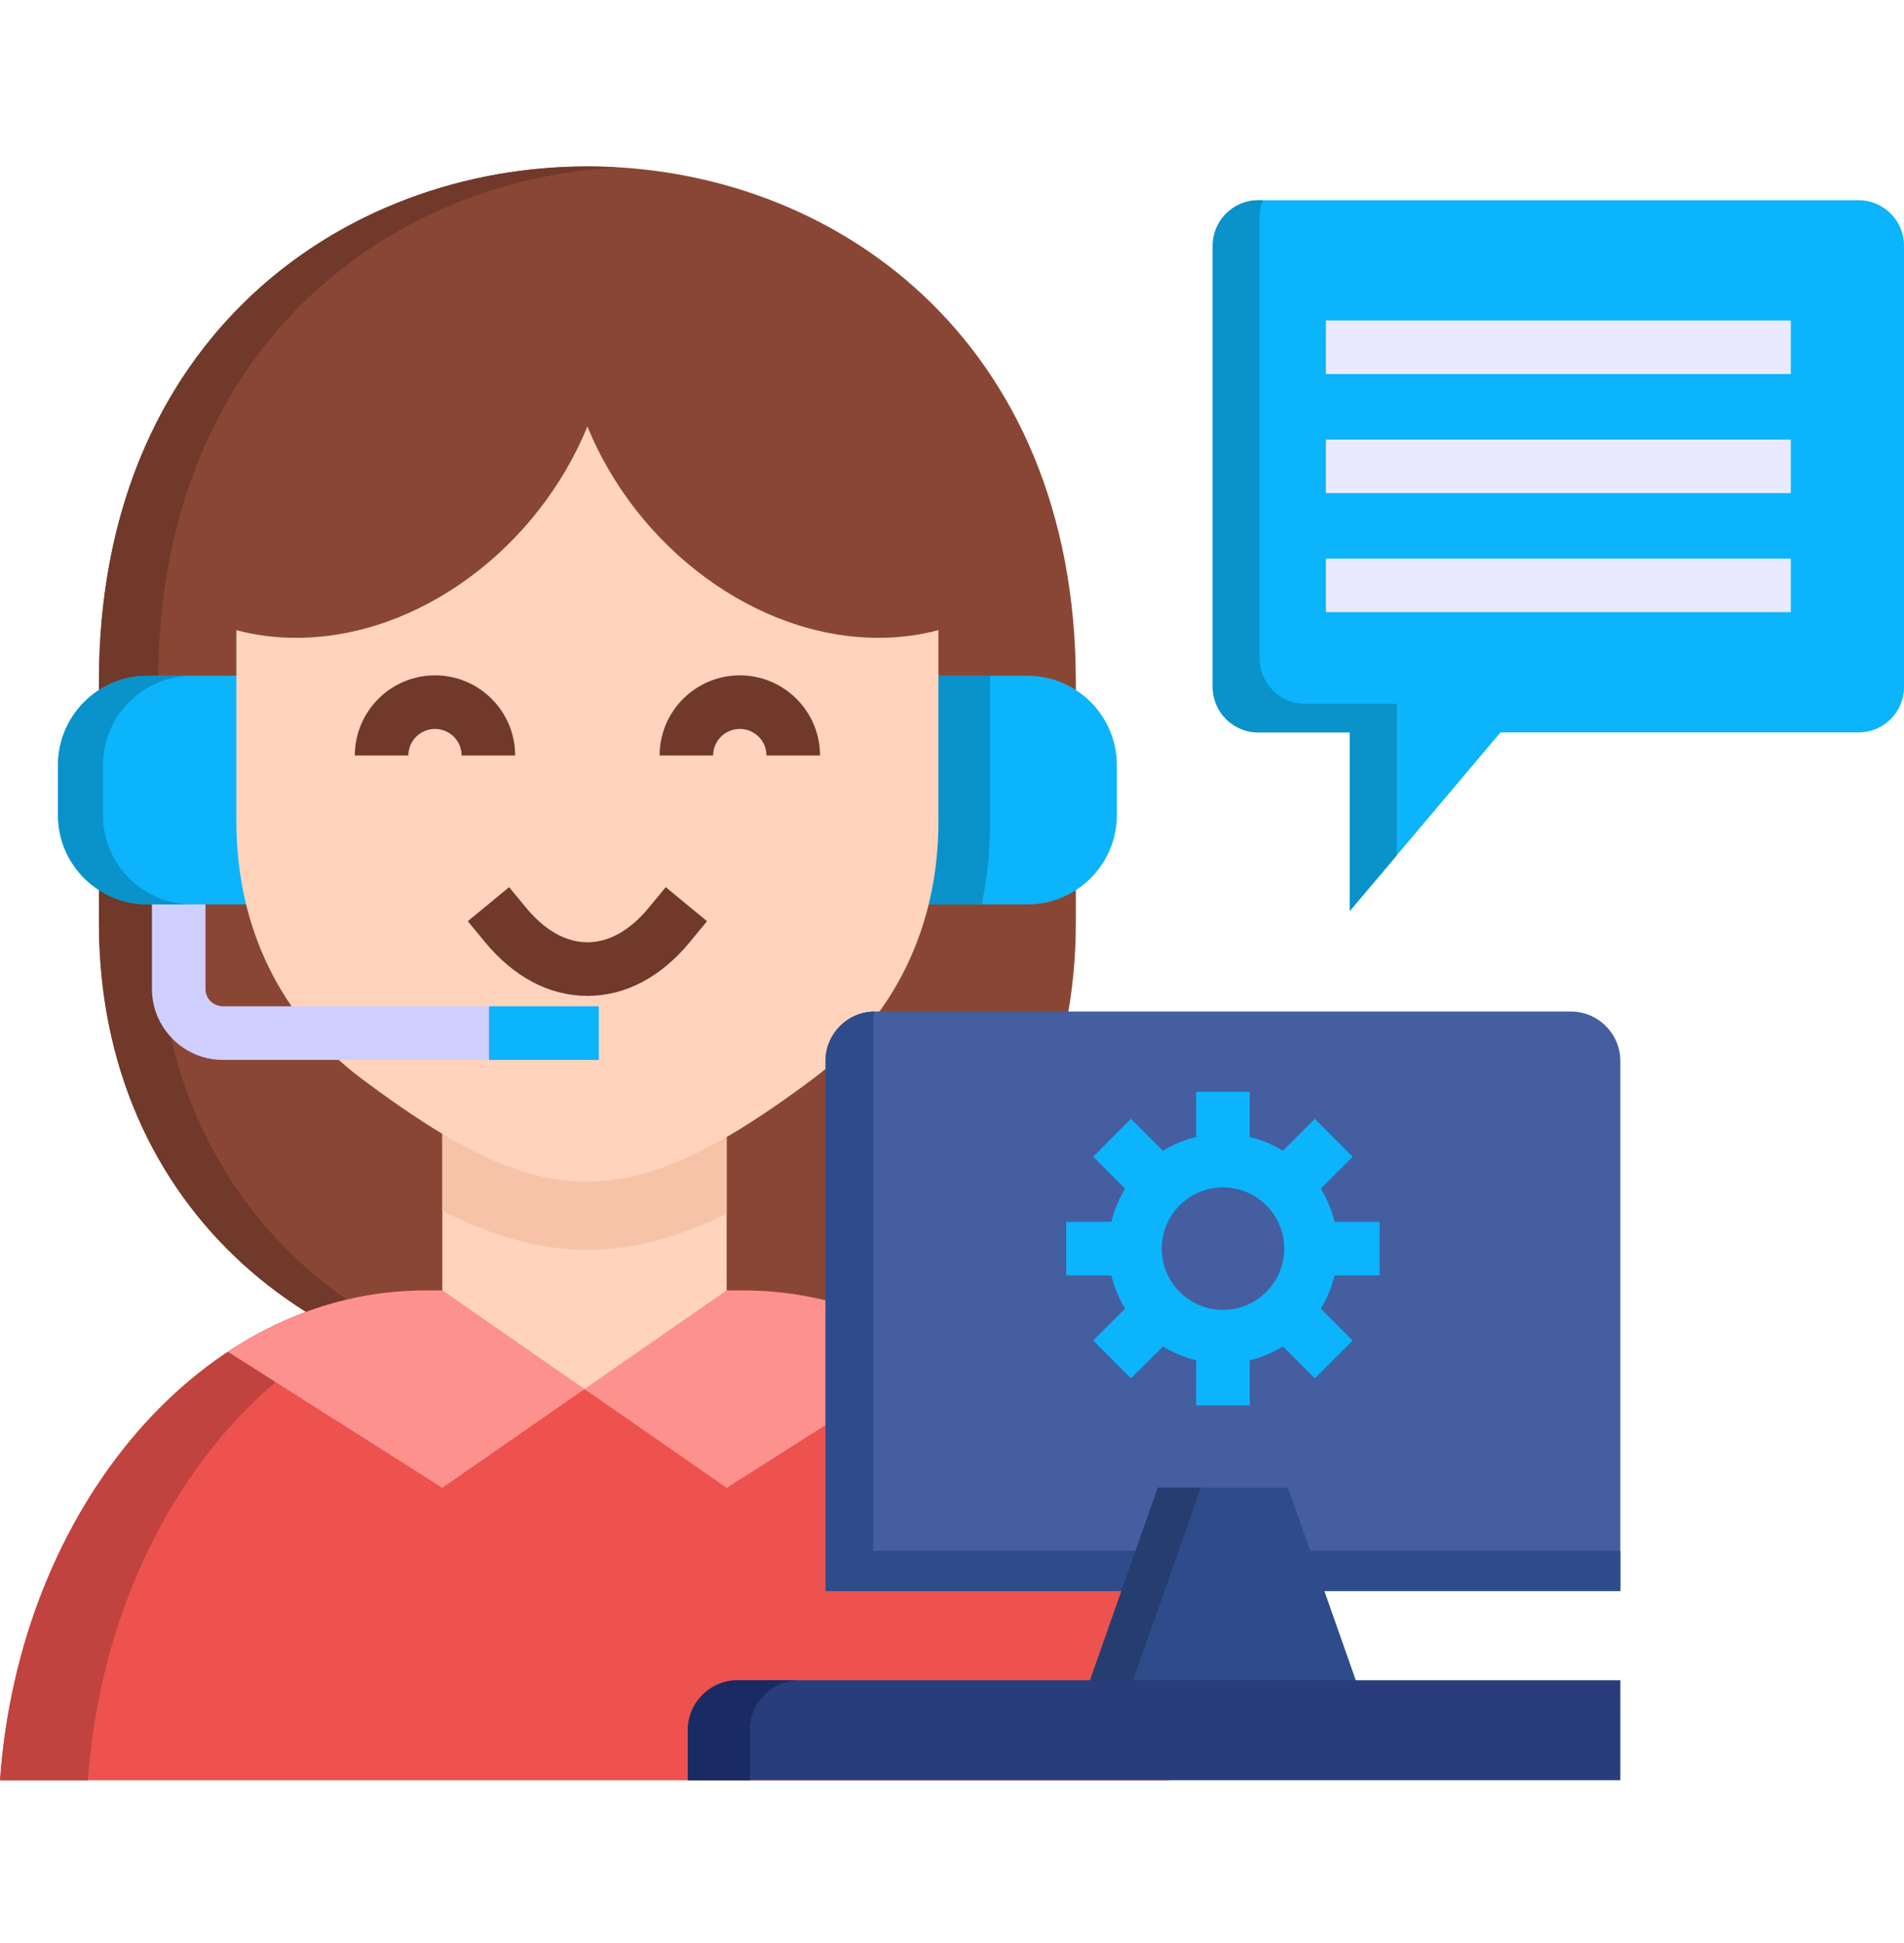
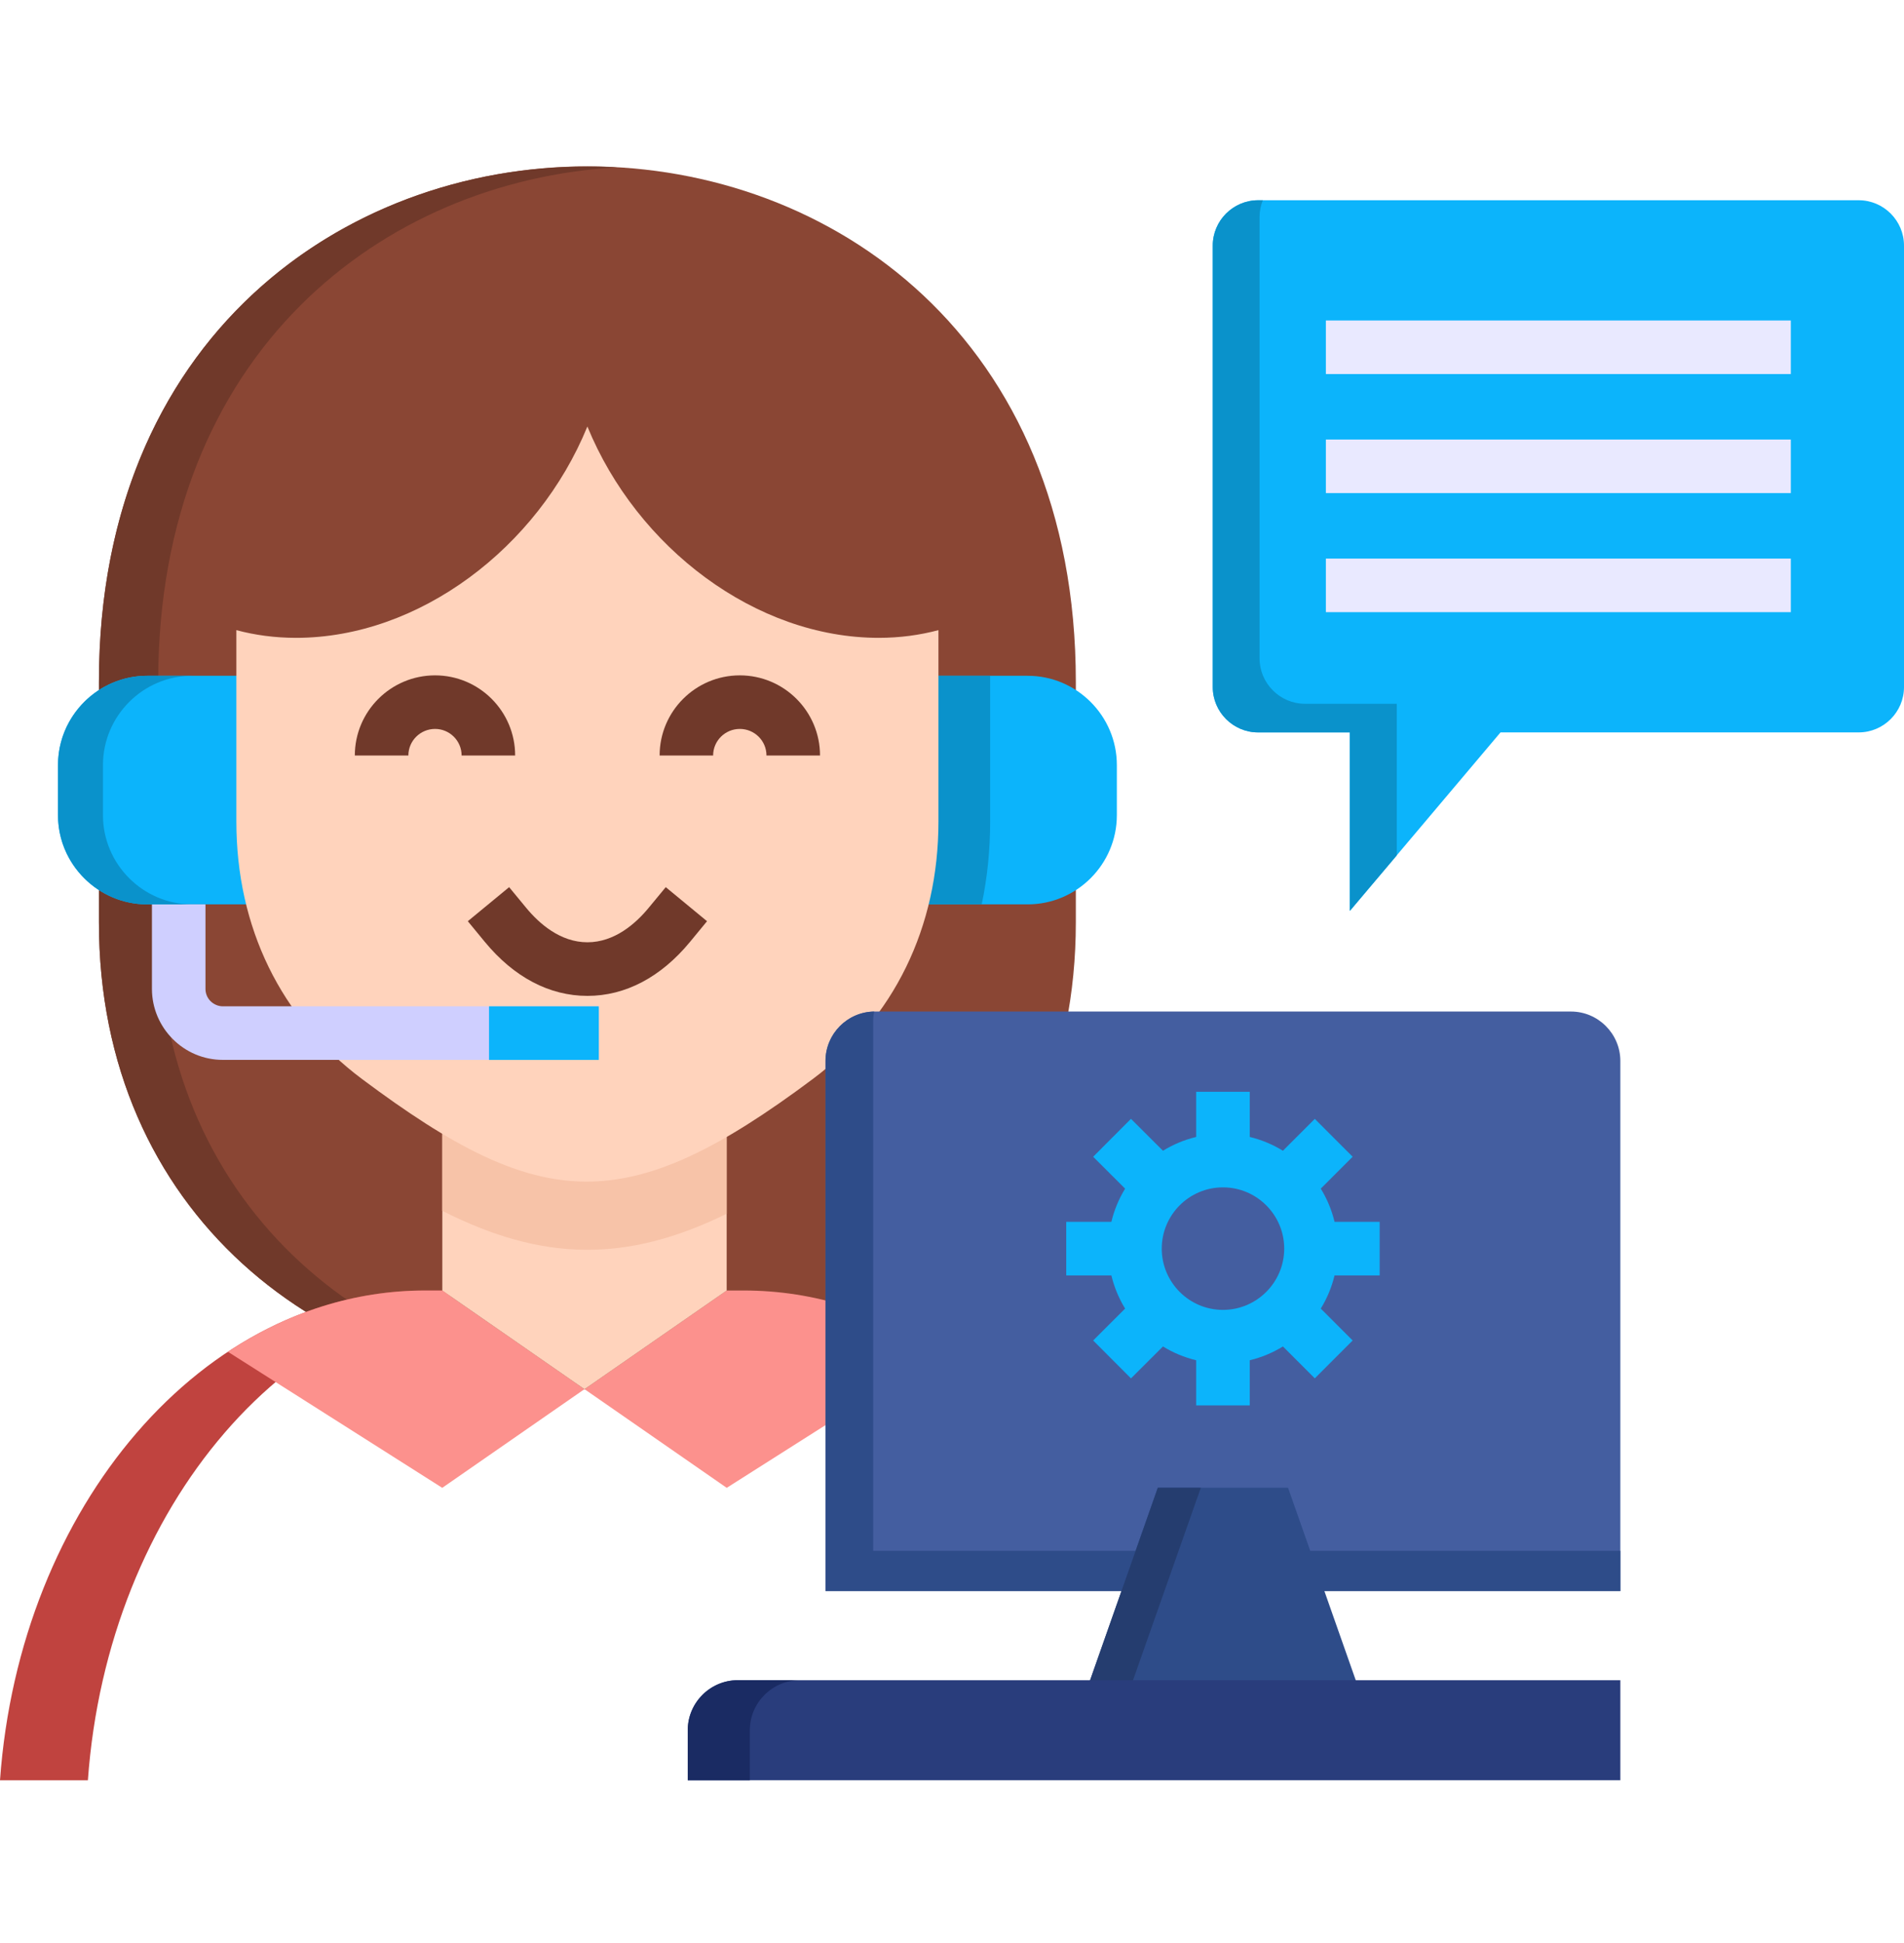
<svg xmlns="http://www.w3.org/2000/svg" width="50" height="51" viewBox="0 0 50 51" fill="none">
  <g clip-path="url(#clip0_1896_111233)">
    <path fill-rule="evenodd" clip-rule="evenodd" d="M28.252 17.898V24.211C28.252 31.762 22.48 36.463 15.425 36.463C8.37 36.463 2.598 31.759 2.598 24.211V17.898C2.598 -0.143 28.252 -0.143 28.252 17.898Z" fill="#8A4634" />
    <path fill-rule="evenodd" clip-rule="evenodd" d="M16.202 36.443C15.946 36.455 15.687 36.463 15.425 36.463C8.37 36.463 2.598 31.759 2.598 24.211V17.898C2.598 8.512 9.542 4.012 16.202 4.393C10.06 4.744 4.154 9.243 4.154 17.898V24.211C4.154 31.48 9.508 36.11 16.202 36.443Z" fill="#70392A" />
-     <path fill-rule="evenodd" clip-rule="evenodd" d="M30.698 46.729C30.183 39.548 25.359 33.873 19.533 33.873H11.165C5.339 33.873 0.512 39.548 0 46.729H30.698Z" fill="#ED524E" />
    <path fill-rule="evenodd" clip-rule="evenodd" d="M13.473 33.873H11.165C5.339 33.873 0.512 39.548 0 46.729H2.308C2.823 39.548 7.647 33.873 13.473 33.873Z" fill="#C0433F" />
    <path fill-rule="evenodd" clip-rule="evenodd" d="M11.614 33.873H11.164C9.297 33.873 7.535 34.454 5.984 35.481L11.614 39.053L15.348 36.463L11.614 33.873Z" fill="#FC918D" />
    <path fill-rule="evenodd" clip-rule="evenodd" d="M24.713 35.481C23.162 34.454 21.398 33.873 19.533 33.873H19.084L15.35 36.463L19.084 39.053L24.713 35.481Z" fill="#FC918D" />
    <path fill-rule="evenodd" clip-rule="evenodd" d="M19.083 28.691V33.874L15.349 36.464L11.615 33.874V28.691H19.083Z" fill="#FFD3BC" />
    <path fill-rule="evenodd" clip-rule="evenodd" d="M19.083 28.691V31.859C16.451 33.148 14.251 33.117 11.615 31.782V28.691H19.083Z" fill="#F7C3A8" />
    <path fill-rule="evenodd" clip-rule="evenodd" d="M23.941 17.738H26.987C28.276 17.738 29.329 18.791 29.329 20.081V21.398C29.329 22.685 28.276 23.738 26.987 23.738H23.941V17.738Z" fill="#0CB4FB" />
    <path fill-rule="evenodd" clip-rule="evenodd" d="M23.941 17.738H26.002V21.563C26.002 22.309 25.928 23.038 25.78 23.738H23.941V17.738Z" fill="#0A92CB" />
    <path fill-rule="evenodd" clip-rule="evenodd" d="M6.683 17.738H3.866C2.576 17.738 1.523 18.791 1.523 20.081V21.398C1.523 22.685 2.576 23.738 3.866 23.738H6.683V17.738Z" fill="#0CB4FB" />
    <path fill-rule="evenodd" clip-rule="evenodd" d="M33.037 19.224H35.448V23.909L39.404 19.224H48.81C49.465 19.224 50 18.689 50 18.035V6.446C50 5.791 49.465 5.256 48.81 5.256H33.04C32.383 5.256 31.848 5.791 31.848 6.446V18.035C31.848 18.689 32.383 19.224 33.037 19.224Z" fill="#0CB4FB" />
    <path d="M34.818 14.662H47.028V16.068H34.818V14.662ZM34.818 12.943H47.028V11.537H34.818V12.943ZM34.818 8.412V9.818H47.028V8.412H34.818Z" fill="#E9E9FF" />
    <path fill-rule="evenodd" clip-rule="evenodd" d="M15.425 11.195C16.729 14.38 19.848 16.742 23.076 16.742C23.628 16.742 24.152 16.671 24.644 16.54V21.564C24.644 24.339 23.477 26.727 21.343 28.323C16.444 31.983 14.216 31.841 9.508 28.323C7.371 26.727 6.207 24.339 6.207 21.564V16.54C6.697 16.671 7.223 16.742 7.775 16.742C11 16.742 14.122 14.38 15.425 11.195Z" fill="#FFD3BC" />
    <path d="M17.483 23.286L18.567 24.18L18.12 24.723C17.355 25.65 16.424 26.14 15.426 26.14C14.428 26.14 13.497 25.65 12.732 24.723L12.285 24.18L13.37 23.286L13.817 23.828C14.158 24.241 14.713 24.733 15.426 24.733C16.139 24.733 16.695 24.241 17.035 23.828L17.483 23.286ZM11.425 17.727C10.263 17.727 9.318 18.67 9.318 19.83H10.724C10.724 19.445 11.039 19.133 11.425 19.133C11.809 19.133 12.122 19.445 12.122 19.83H13.528C13.528 18.67 12.584 17.727 11.425 17.727ZM19.428 17.727C18.266 17.727 17.322 18.67 17.322 19.83H18.727C18.727 19.445 19.042 19.133 19.428 19.133C19.814 19.133 20.128 19.445 20.128 19.83H21.534C21.534 18.67 20.589 17.727 19.428 17.727Z" fill="#70392A" />
    <path d="M15.725 27.82H5.854C5.339 27.82 4.875 27.612 4.537 27.273C4.201 26.937 3.99 26.47 3.99 25.958V23.738H5.396V25.958C5.396 26.083 5.447 26.197 5.53 26.28C5.615 26.362 5.729 26.414 5.854 26.414H15.725V27.82Z" fill="#CFCFFF" />
    <path d="M12.842 26.414H15.725V27.82H12.842V26.414Z" fill="#0CB4FB" />
    <path fill-rule="evenodd" clip-rule="evenodd" d="M21.678 41.763H42.551V27.849C42.551 27.134 41.967 26.551 41.256 26.551H22.973C22.258 26.551 21.678 27.134 21.678 27.849V41.763Z" fill="#445EA0" />
    <path d="M36.231 33.477V32.071H35.046C34.971 31.759 34.848 31.465 34.684 31.199L35.521 30.362L34.527 29.368L33.69 30.205C33.424 30.041 33.13 29.918 32.819 29.843V28.658H31.412V29.843C31.1 29.918 30.806 30.041 30.54 30.205L29.7 29.367L28.707 30.363L29.546 31.2C29.383 31.465 29.26 31.759 29.185 32.071H28V33.477H29.185C29.26 33.788 29.383 34.082 29.546 34.348L28.707 35.185L29.7 36.18L30.54 35.342C30.806 35.506 31.1 35.629 31.412 35.704V36.889H32.819V35.704C33.13 35.629 33.424 35.506 33.69 35.342L34.527 36.179L35.521 35.185L34.684 34.348C34.848 34.082 34.971 33.789 35.046 33.477H36.231V33.477ZM30.508 32.774C30.508 31.887 31.229 31.166 32.115 31.166C33.002 31.166 33.724 31.887 33.724 32.774C33.724 33.66 33.002 34.382 32.115 34.382C31.229 34.382 30.508 33.66 30.508 32.774Z" fill="#0CB4FB" />
    <path fill-rule="evenodd" clip-rule="evenodd" d="M2.704 20.081C2.704 18.791 3.758 17.738 5.044 17.738H3.866C3.399 17.738 2.966 17.875 2.599 18.111C1.953 18.529 1.523 19.258 1.523 20.081V21.398C1.523 22.221 1.953 22.947 2.599 23.365C2.966 23.601 3.399 23.738 3.866 23.738H3.991H5.044C3.758 23.738 2.704 22.685 2.704 21.398V20.081Z" fill="#0A92CB" />
    <path fill-rule="evenodd" clip-rule="evenodd" d="M33.077 17.283V5.694C33.077 5.538 33.108 5.39 33.163 5.256H33.04C32.383 5.256 31.848 5.791 31.848 6.446V18.035C31.848 18.689 32.383 19.224 33.037 19.224H35.448V23.909L36.68 22.452V18.473H34.27C33.615 18.473 33.077 17.938 33.077 17.283Z" fill="#0A92CB" />
    <path fill-rule="evenodd" clip-rule="evenodd" d="M21.678 41.763H42.551V40.707H22.93V26.793C22.93 26.71 22.939 26.631 22.956 26.551C22.25 26.562 21.678 27.14 21.678 27.849L21.678 41.763Z" fill="#2E4C89" />
    <path fill-rule="evenodd" clip-rule="evenodd" d="M33.825 39.051L35.829 44.746H28.4L30.404 39.051H33.825Z" fill="#2E4C89" />
    <path fill-rule="evenodd" clip-rule="evenodd" d="M29.527 44.746H28.4L30.404 39.051H31.534L29.527 44.746Z" fill="#253D6F" />
    <path fill-rule="evenodd" clip-rule="evenodd" d="M18.061 46.728H42.551V44.102H19.375C18.653 44.102 18.061 44.691 18.061 45.414L18.061 46.728Z" fill="#293D7C" />
    <path fill-rule="evenodd" clip-rule="evenodd" d="M18.061 46.728H19.691V45.414C19.691 44.691 20.283 44.102 21.006 44.102H19.375C18.652 44.102 18.061 44.691 18.061 45.414V46.728Z" fill="#1A2B63" />
  </g>
  <defs>
    <clipPath id="clip0_1896_111233">
      <rect width="50" height="50" fill="white" transform="translate(0 0.549)" />
    </clipPath>
  </defs>
</svg>